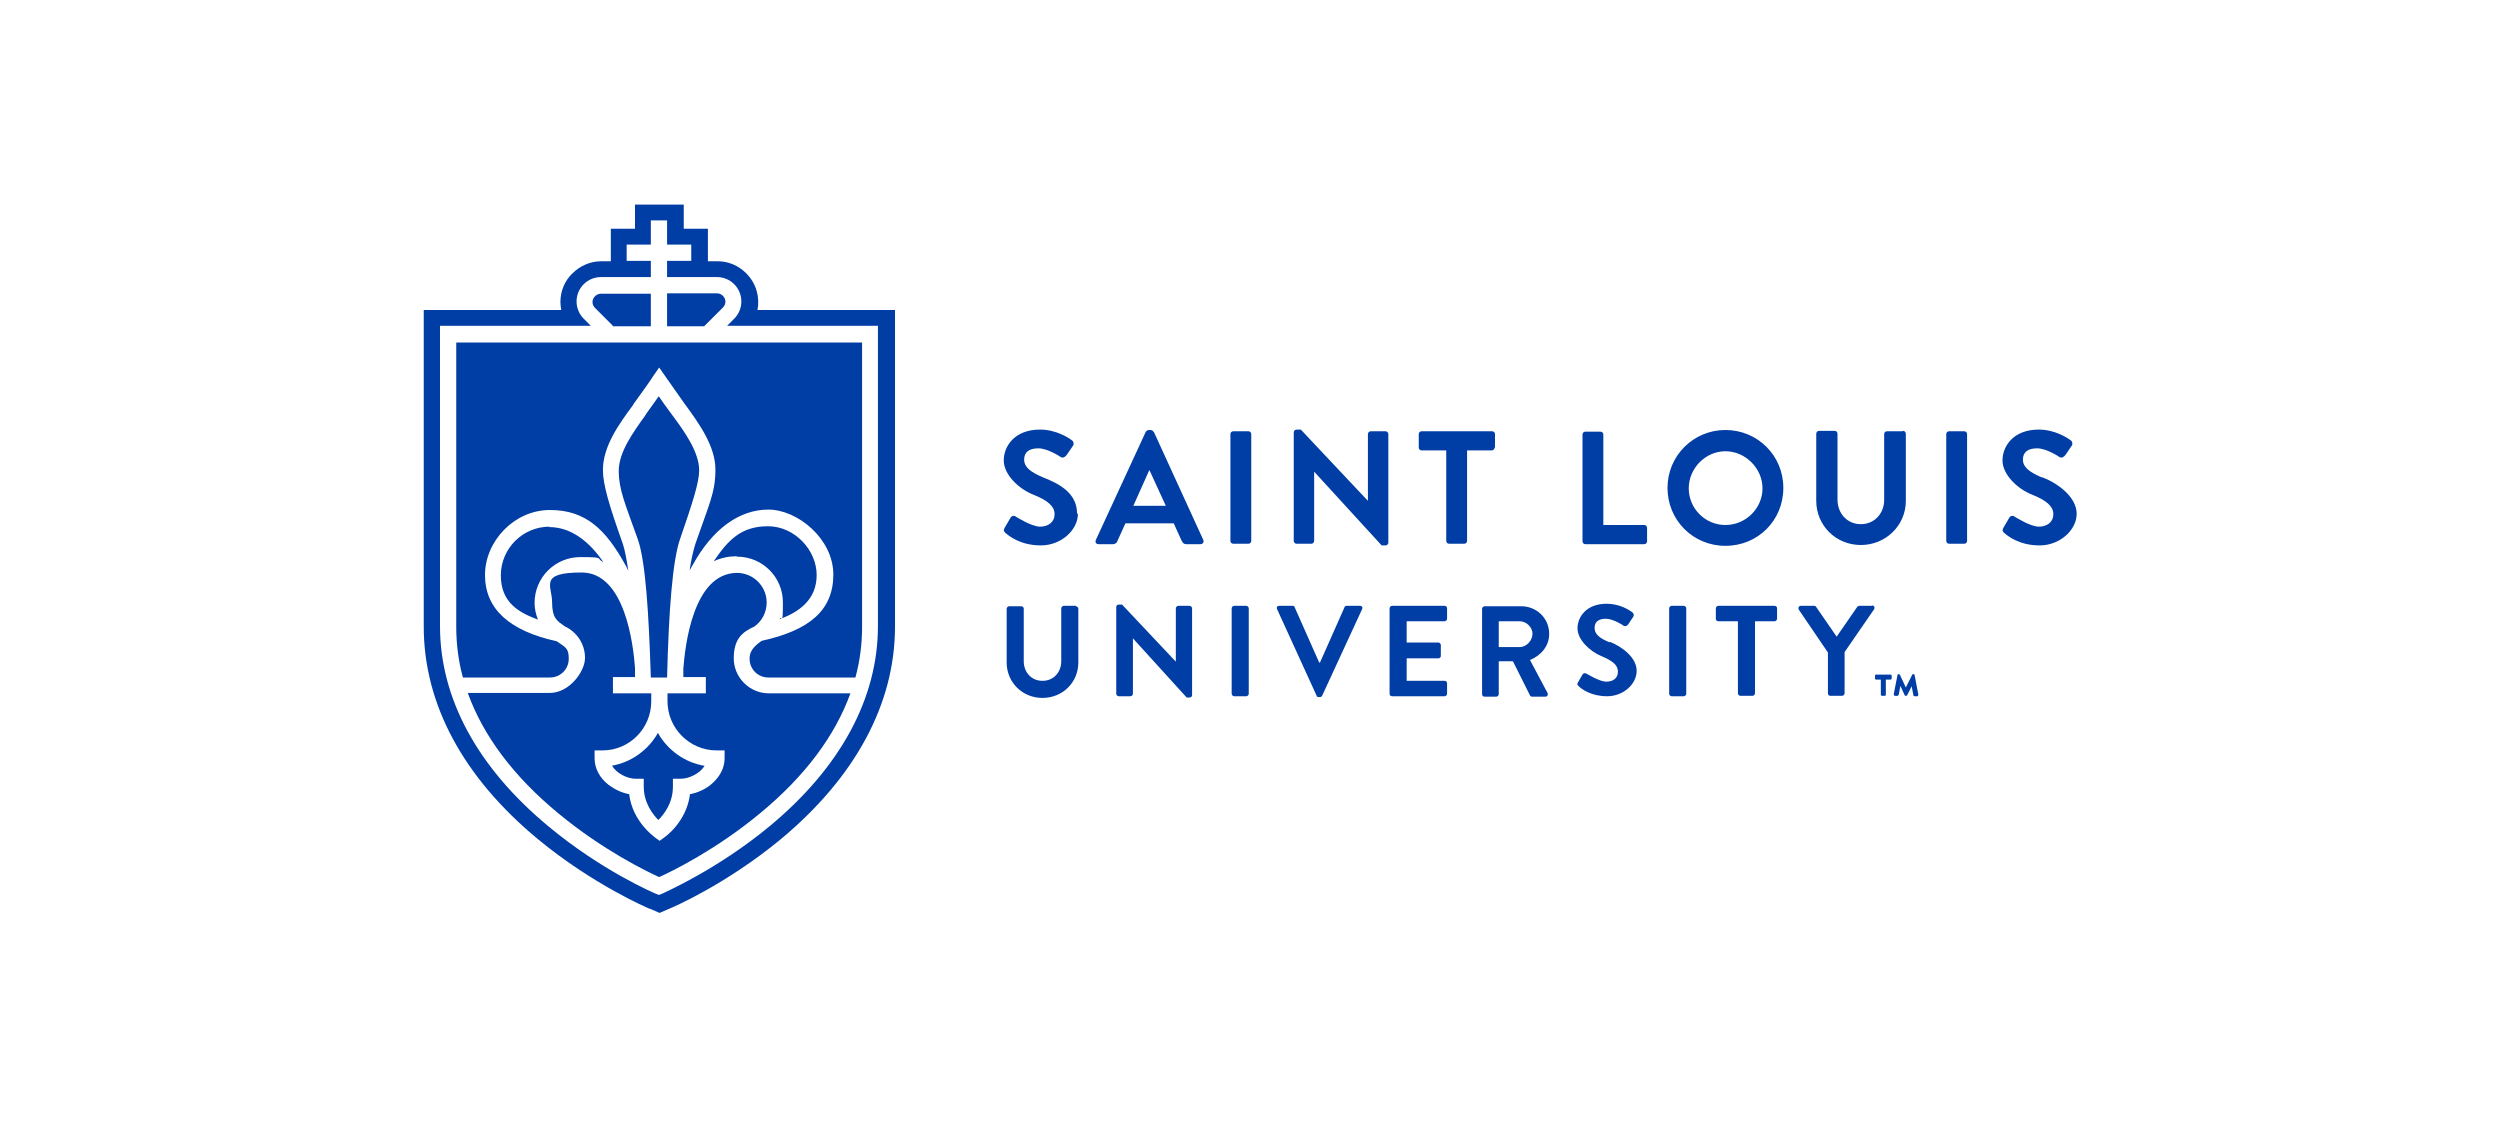
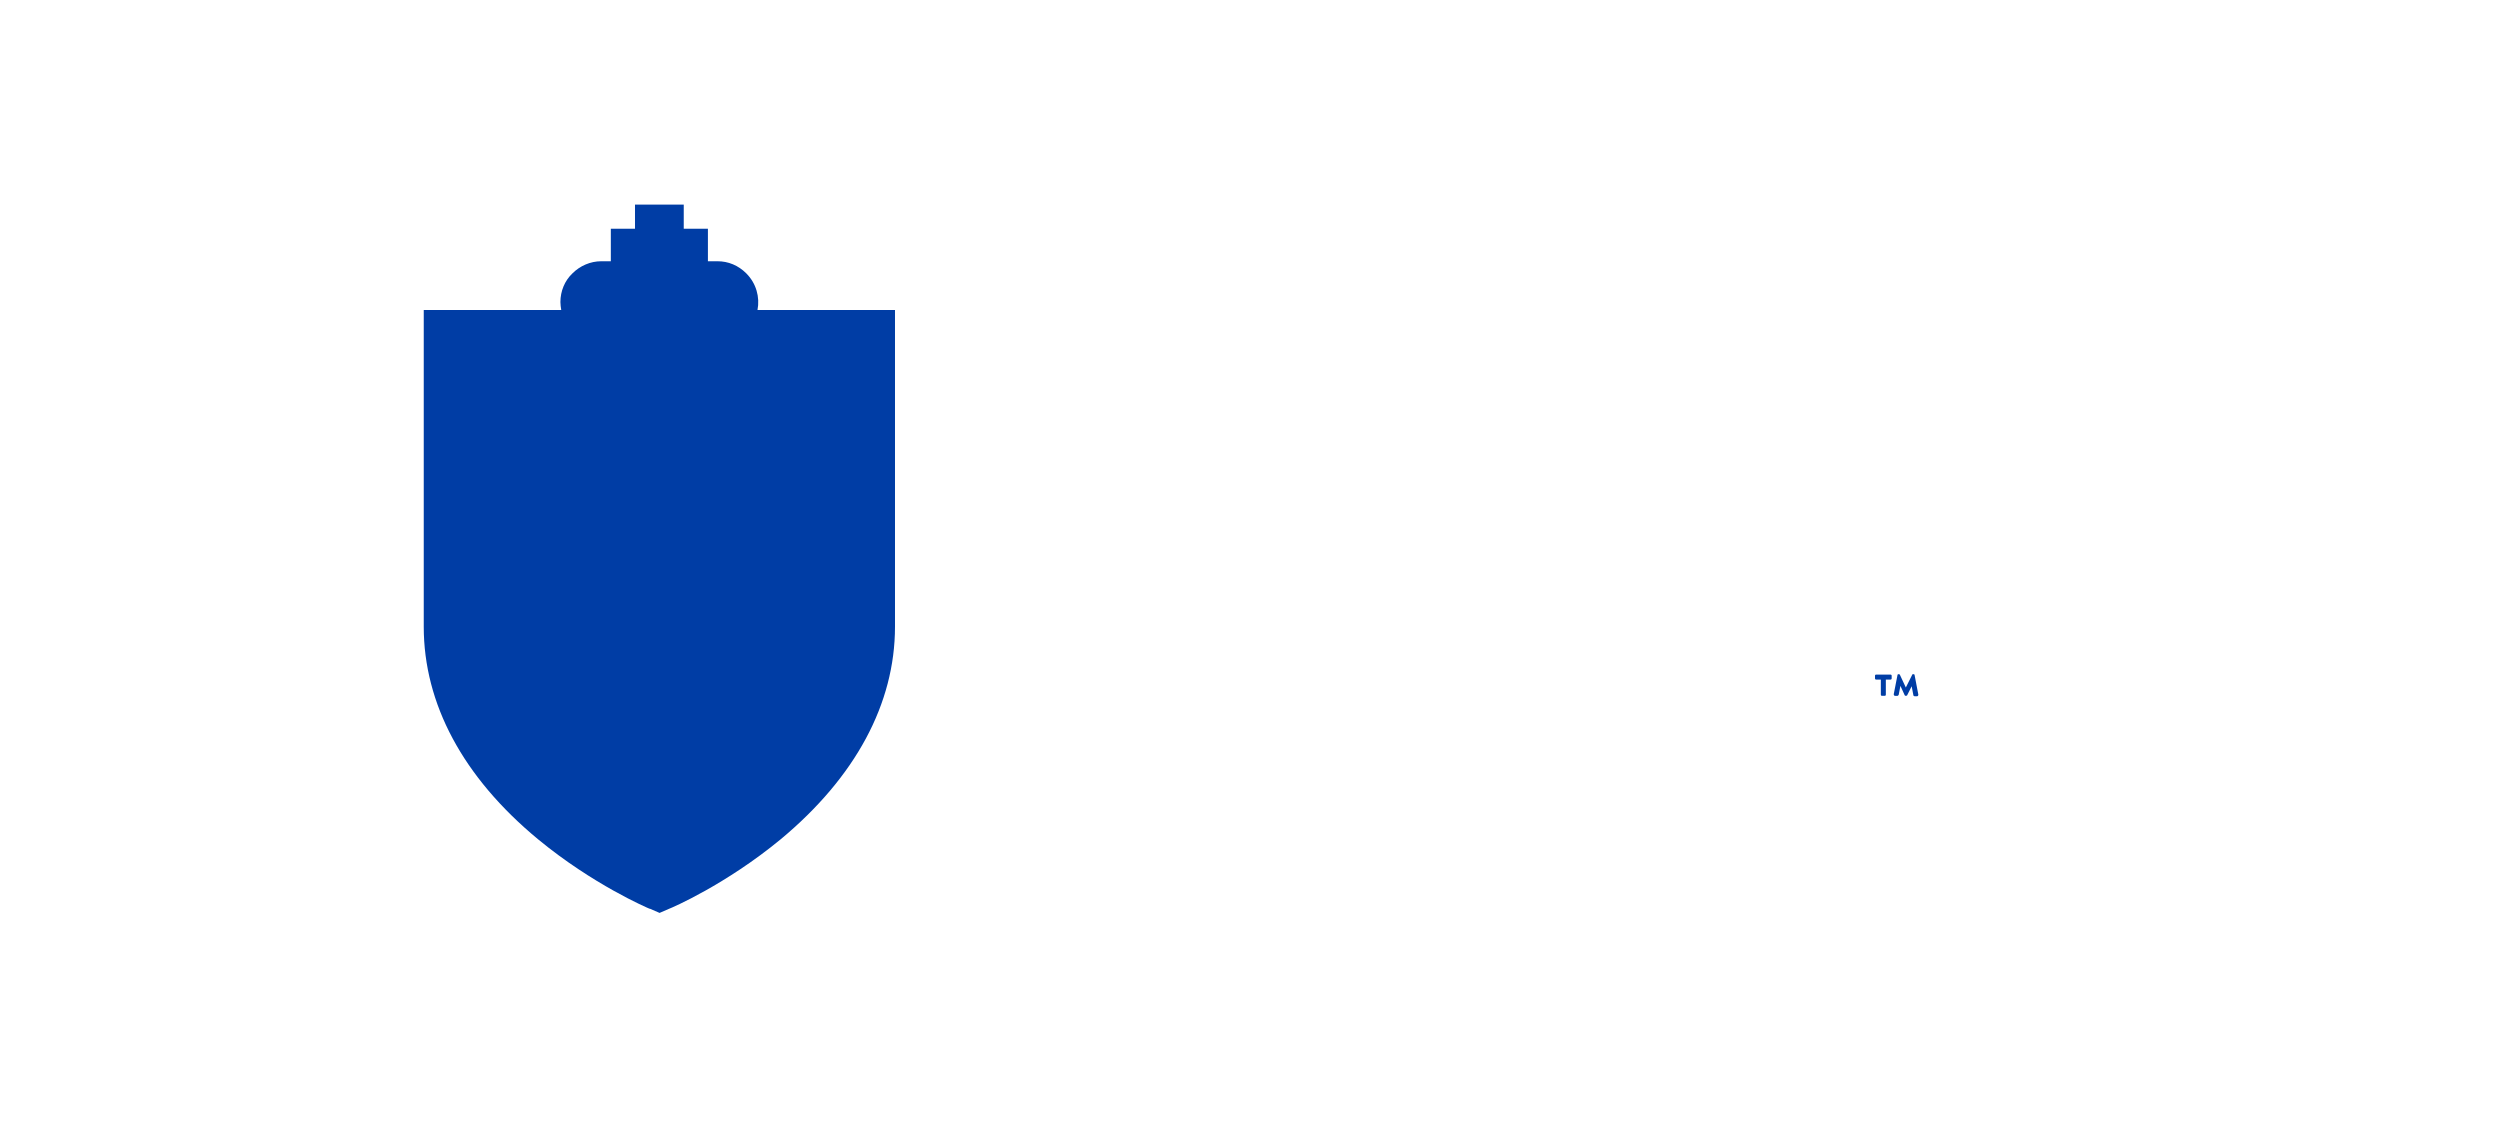
<svg xmlns="http://www.w3.org/2000/svg" version="1.1" viewBox="0 0 600 270">
  <defs>
    <style>
      .st0 {
        fill: #fff;
      }

      .st1 {
        fill: #003da5;
      }
    </style>
  </defs>
  <g id="bkg">
    <rect class="st0" width="600" height="270" />
  </g>
  <g id="SLU">
    <g>
-       <path class="st1" d="M386.4,154.2c-2.5-1-3.7-2-3.7-3.5s1-2.2,2.7-2.2,4.1,1.5,4.3,1.7c.4.2.8,0,1.1-.4l1.2-1.8c.2-.3.1-.8-.2-1-.6-.5-3-2.1-6.2-2.1-4.9,0-7,3.2-7,5.9s2.9,5.5,5.8,6.7c2.6,1.1,3.9,2.1,3.9,3.7s-1.2,2.4-2.8,2.4-4.5-1.8-4.7-1.9c-.3-.2-.8-.2-1,.2l-1.1,1.9c-.3.5-.1.6.2.9.6.6,2.9,2.4,6.8,2.4s7.1-2.9,7.1-6.1-3.5-5.8-6.5-7ZM299.1,145.4h-2.9c-.3,0-.6.3-.6.6v20.5c0,.3.3.6.6.6h2.9c.3,0,.6-.3.6-.6v-20.5c0-.3-.3-.6-.6-.6ZM346.7,145.4h-12.6c-.3,0-.6.3-.6.6v20.5c0,.3.2.6.6.6h12.6c.3,0,.6-.3.6-.6v-2.5c0-.3-.2-.6-.6-.6h-9.1v-5.4h7.6c.3,0,.6-.2.6-.6v-2.6c0-.3-.3-.6-.6-.6h-7.6v-5.1h9.1c.3,0,.6-.3.6-.6v-2.5c0-.3-.2-.6-.6-.6ZM371.8,152.1c0-3.7-3-6.6-6.7-6.6h-8.8c-.3,0-.6.3-.6.6v20.5c0,.3.2.6.6.6h2.8c.3,0,.6-.3.6-.6v-7.9h3.4l4.1,8.2c0,.1.2.3.5.3h3.2c.5,0,.7-.5.5-.9l-4.2-7.9c2.7-1.1,4.6-3.4,4.6-6.2ZM364.7,155.3h-5v-6.2h5c1.6,0,3.1,1.4,3.1,3s-1.4,3.2-3.1,3.2ZM326.4,145.4h-3.2c-.3,0-.5.2-.5.3l-5.9,13.3h-.2l-5.9-13.3c0-.2-.2-.3-.5-.3h-3.2c-.5,0-.7.4-.5.8l9.5,20.8c0,.2.2.3.5.3h.3c.3,0,.4-.2.5-.3l9.6-20.8c.2-.4,0-.8-.5-.8ZM258.2,145.4h-2.9c-.3,0-.6.3-.6.6v12.7c0,2.6-1.8,4.7-4.5,4.7s-4.5-2.1-4.5-4.7v-12.6c0-.3-.2-.6-.6-.6h-2.9c-.3,0-.6.3-.6.6v12.9c0,4.7,3.7,8.5,8.6,8.5s8.6-3.8,8.6-8.5v-12.9c0-.3-.3-.6-.6-.6ZM404.1,145.4h-2.9c-.3,0-.6.3-.6.6v20.5c0,.3.3.6.6.6h2.9c.3,0,.6-.3.6-.6v-20.5c0-.3-.3-.6-.6-.6ZM285.6,145.4h-2.8c-.3,0-.6.3-.6.6v12.8h0l-12.9-13.7h-.8c-.3,0-.6.2-.6.6v20.8c0,.3.3.6.6.6h2.8c.3,0,.6-.3.6-.6v-13.3h0l12.9,14.2h.7c.3,0,.6-.2.6-.6v-20.8c0-.3-.3-.6-.6-.6ZM449.4,145.4h-3.2c-.2,0-.4.2-.5.3l-4.9,7.1-4.9-7.1c0-.1-.2-.3-.5-.3h-3.2c-.5,0-.7.5-.5.9l7,10.3v9.8c0,.3.2.6.6.6h2.8c.3,0,.6-.3.6-.6v-9.9l7.1-10.3c.2-.4,0-.9-.5-.9ZM425.9,145.4h-13.5c-.3,0-.6.3-.6.6v2.5c0,.3.2.6.6.6h4.7v17.3c0,.3.3.6.6.6h2.9c.3,0,.6-.3.6-.6v-17.3h4.7c.3,0,.6-.3.6-.6v-2.5c0-.3-.2-.6-.6-.6ZM276.8,103.6c-.1-.2-.3-.4-.7-.4h-.4c-.3,0-.5.2-.7.4l-12,26c-.2.5,0,1,.7,1h3.4c.6,0,1-.4,1.1-.8l1.9-4.2h11.6l1.9,4.2c.3.5.5.8,1.1.8h3.4c.6,0,.9-.5.7-1l-11.9-26ZM272,121.4l3.8-8.5h.1l3.9,8.5h-7.8ZM258.5,123.3c0-5-4.3-7.2-8.1-8.7-3.1-1.3-4.6-2.5-4.6-4.3s1.2-2.7,3.4-2.7,5.1,1.9,5.4,2.1c.5.3,1,0,1.4-.5l1.5-2.2c.3-.4.2-1-.2-1.3-.8-.6-3.8-2.6-7.7-2.6-6.1,0-8.7,4-8.7,7.4s3.6,6.9,7.3,8.3c3.2,1.3,4.9,2.7,4.9,4.6s-1.5,3-3.5,3-5.6-2.3-5.8-2.4c-.3-.3-1-.3-1.3.3l-1.4,2.4c-.3.6-.2.8.2,1.2.8.7,3.6,3,8.5,3s8.9-3.7,8.9-7.6ZM299.6,103.5h-3.6c-.4,0-.7.3-.7.7v25.6c0,.4.3.7.7.7h3.6c.4,0,.7-.3.7-.7v-25.6c0-.4-.3-.7-.7-.7ZM471.4,103.5h-3.6c-.4,0-.7.3-.7.7v25.6c0,.4.3.7.7.7h3.6c.4,0,.7-.3.7-.7v-25.6c0-.4-.3-.7-.7-.7ZM456.6,103.5h-3.7c-.4,0-.7.3-.7.7v15.8c0,3.2-2.3,5.8-5.6,5.8s-5.6-2.6-5.6-5.9v-15.8c0-.4-.3-.7-.7-.7h-3.7c-.4,0-.7.3-.7.7v16.1c0,5.9,4.7,10.6,10.7,10.6s10.8-4.7,10.8-10.6v-16.1c0-.4-.3-.7-.7-.7ZM490.1,114.6c-3.1-1.3-4.6-2.5-4.6-4.3s1.2-2.7,3.4-2.7,5.1,1.9,5.4,2.1c.5.3,1,0,1.4-.5l1.5-2.2c.3-.4.2-1-.2-1.3-.8-.6-3.8-2.6-7.7-2.6-6.1,0-8.7,4-8.7,7.4s3.6,6.9,7.3,8.3c3.2,1.3,4.9,2.7,4.9,4.6s-1.5,3-3.5,3-5.6-2.3-5.8-2.4c-.3-.3-1-.3-1.3.3l-1.4,2.4c-.3.6-.2.8.2,1.2.8.7,3.6,3,8.5,3s8.9-3.7,8.9-7.6-4.3-7.2-8.1-8.7ZM394.7,126h-9.9v-21.7c0-.4-.3-.7-.7-.7h-3.6c-.4,0-.7.3-.7.7v25.6c0,.4.3.7.7.7h14.1c.4,0,.7-.3.7-.7v-3.2c0-.4-.3-.7-.7-.7ZM414.1,103.2c-7.7,0-13.9,6.2-13.9,13.9s6.1,13.9,13.9,13.9,13.9-6.1,13.9-13.9-6.2-13.9-13.9-13.9ZM414.1,126c-4.9,0-8.8-4-8.8-8.8s4-8.9,8.8-8.9,8.9,4.1,8.9,8.9-4,8.8-8.9,8.8ZM358.8,107.4v-3.2c0-.4-.3-.7-.7-.7h-16.9c-.4,0-.7.3-.7.7v3.2c0,.4.3.7.7.7h5.9v21.7c0,.4.3.7.7.7h3.6c.4,0,.7-.3.7-.7v-21.7h5.9c.4,0,.7-.3.7-.7ZM332.6,103.5h-3.6c-.4,0-.7.3-.7.7v16h0l-16.1-17.1h-1c-.4,0-.7.3-.7.7v26c0,.4.3.7.7.7h3.5c.4,0,.7-.3.7-.7v-16.6h0l16.2,17.7h.9c.4,0,.7-.3.7-.7v-26c0-.4-.3-.7-.7-.7Z" />
      <path class="st1" d="M451.4,166.7v-3.6h-1.1c-.2,0-.3-.1-.3-.3v-.6c0-.2.1-.3.3-.3h3.4c.2,0,.3.1.3.3v.6c0,.2-.1.3-.3.3h-1.1v3.6c0,.2-.1.3-.3.3h-.6c-.2,0-.3-.1-.3-.3ZM454.5,166.6l.9-4.6c0-.1.1-.2.3-.2h0c.1,0,.2,0,.3.2l1.4,3,1.5-3c0-.1.1-.2.3-.2h0c.2,0,.3.1.3.2l.9,4.7c0,.2-.1.4-.3.4h-.6c-.1,0-.3-.1-.3-.3l-.4-2.1-1.1,2.2c0,0-.1.1-.3.1h0c-.1,0-.2,0-.3-.2l-1-2.2-.4,2.1c0,.1-.2.3-.3.3h-.6c-.2,0-.3-.2-.3-.4Z" />
      <g>
        <path class="st1" d="M155.9,218.1c-.5-.2-13.6-5.8-26.8-16.7-18-14.9-27.4-32.5-27.4-51v-76h33c-.1-.6-.2-1.3-.2-1.9,0-2.6,1-5.1,2.9-6.9,1.8-1.8,4.3-2.9,6.9-2.9h2.3v-7.8h5.8v-5.8h11.7v5.8h5.8v7.8h2.3c2.6,0,5,1,6.9,2.9,2.4,2.4,3.3,5.7,2.7,8.8h33v76c0,18.5-9.5,36.1-27.4,51-13.2,10.9-26.2,16.5-26.8,16.7l-2.3,1-2.3-1Z" />
-         <path class="st0" d="M158.2,214.8l-.8-.3c-.5-.2-13.1-5.6-25.8-16.2-17-14.1-26-30.7-26-48v-72.1h36.2l-1.7-1.7c-2.3-2.3-2.3-6,0-8.3,1.1-1.1,2.6-1.7,4.1-1.7h12v-3.9h-5.8v-3.9h5.8v-5.8h3.9v5.8h5.8v3.9h-5.8v3.9h12c1.5,0,3,.6,4.1,1.7,2.3,2.3,2.3,6,0,8.3l-1.7,1.7h36.2v72.1c0,17.3-9,33.9-26,48-12.7,10.5-25.3,15.9-25.8,16.2l-.8.3ZM112.3,166.4c3.7,10.2,10.9,19.9,21.7,28.8,10.6,8.8,21.3,14,24.2,15.3,2.9-1.3,13.6-6.5,24.2-15.3,10.8-8.9,18-18.6,21.7-28.8h-19.6c-4.6,0-8.4-3.8-8.4-8.4s2-6.3,4.9-7.6c1.9-1.3,3-3.5,3-5.8,0-3.9-3.2-7.1-7.1-7.1-10.6,0-12.5,17.7-12.9,23,0,.8,0,1.5,0,2h5.4s0,3.9,0,3.9h-9.2s0,1.9,0,1.9c0,6.5,5.3,11.8,11.8,11.8h1.9v1.9c0,2.4-1.2,4.6-3.4,6.4-1.4,1.1-3.2,1.9-4.9,2.2-.8,6.6-6,10.3-6.2,10.4l-1.1.8-1.1-.8c-.2-.2-5.4-3.8-6.2-10.4-1.7-.3-3.4-1.1-4.9-2.2-2.2-1.7-3.4-4-3.4-6.4v-1.9h1.9c6.5,0,11.7-5.3,11.7-11.8v-1.9h-9.2s0-3.9,0-3.9h5.3c0-.6,0-1.4,0-2.2-.4-5.5-2.4-22.9-12.8-22.9s-7.1,3.2-7.1,7.1,1.2,4.5,3,5.8c3,1.4,4.9,4.3,4.9,7.6s-3.8,8.4-8.4,8.4h-19.6ZM146.9,183.8c1.1,1.8,3.6,3.1,5.7,3.1h1.9v1.9c0,3.9,2.2,6.7,3.5,8,1.4-1.4,3.5-4.1,3.5-8v-1.9h1.9c2.1,0,4.7-1.4,5.7-3.1-4.8-.8-8.9-3.8-11.2-7.9-2.3,4.1-6.4,7.1-11.2,7.9ZM179.9,158.1c0,2.5,2,4.5,4.5,4.5h20.9c1.1-4,1.6-8.1,1.6-12.2v-68.2h-97.4v68.2c0,4.1.5,8.2,1.6,12.2h20.9c2.5,0,4.5-2,4.5-4.5s-.7-2.7-2.9-4.2c-11.4-2.5-17.2-7.8-17.2-15.9s7-15.6,15.6-15.6,13.4,4.7,18.1,13.2c.2.4.5.9.7,1.4-.4-2.6-.8-4.9-1.3-6.4-3.3-9.3-4.8-14.3-4.8-17.8,0-5.7,3.9-11.1,7.1-15.4l.3-.5c2.4-3.3,4.5-6.3,4.5-6.4l1.6-2.3,1.6,2.3s2.2,3.1,4.5,6.4l.3.4c3.2,4.4,7.1,9.8,7.1,15.4s-1.6,8.5-4.8,17.8c-.5,1.6-1,3.7-1.4,6.4.3-.5.5-.9.8-1.4,4.7-8.5,11.1-13.2,18.1-13.2s15.6,7,15.6,15.6-5.8,13.4-17.2,15.9c-2.2,1.5-2.9,2.8-2.9,4.2ZM156.2,162.6h3.9c.4-16,1.3-28,3.1-33.2,3-8.7,4.6-13.6,4.6-16.5,0-4.4-3.5-9.3-6.4-13.2l-.3-.4c-1.1-1.5-2.2-3-3-4.2-.8,1.2-1.9,2.6-3,4.2l-.3.5c-2.8,3.9-6.3,8.7-6.3,13.2s1.5,7.8,4.6,16.5c1.8,5.2,2.6,17.2,3.1,33.2ZM131.9,126.4c-6.4,0-11.7,5.2-11.7,11.7s4.3,8.9,8.9,10.6c-.5-1.3-.8-2.6-.8-4,0-6.1,4.9-11,11-11s3.6.3,5.5,1.2c-3.4-5-7.8-8.4-13-8.4ZM176.9,133.6c6.1,0,11,4.9,11,11s-.3,2.8-.8,4c4.7-1.7,8.9-4.7,8.9-10.6s-5.2-11.7-11.7-11.7-9.6,3.4-13,8.4c1.9-.9,3.8-1.2,5.5-1.2ZM160.1,78.3h8.9l4.5-4.5c.8-.8.8-2,0-2.8-.4-.4-.9-.6-1.4-.6h-12v7.8ZM147.3,78.3h8.9v-7.8h-12c-.5,0-1,.2-1.4.6-.8.8-.8,2,0,2.8l4.5,4.5Z" />
      </g>
    </g>
  </g>
</svg>